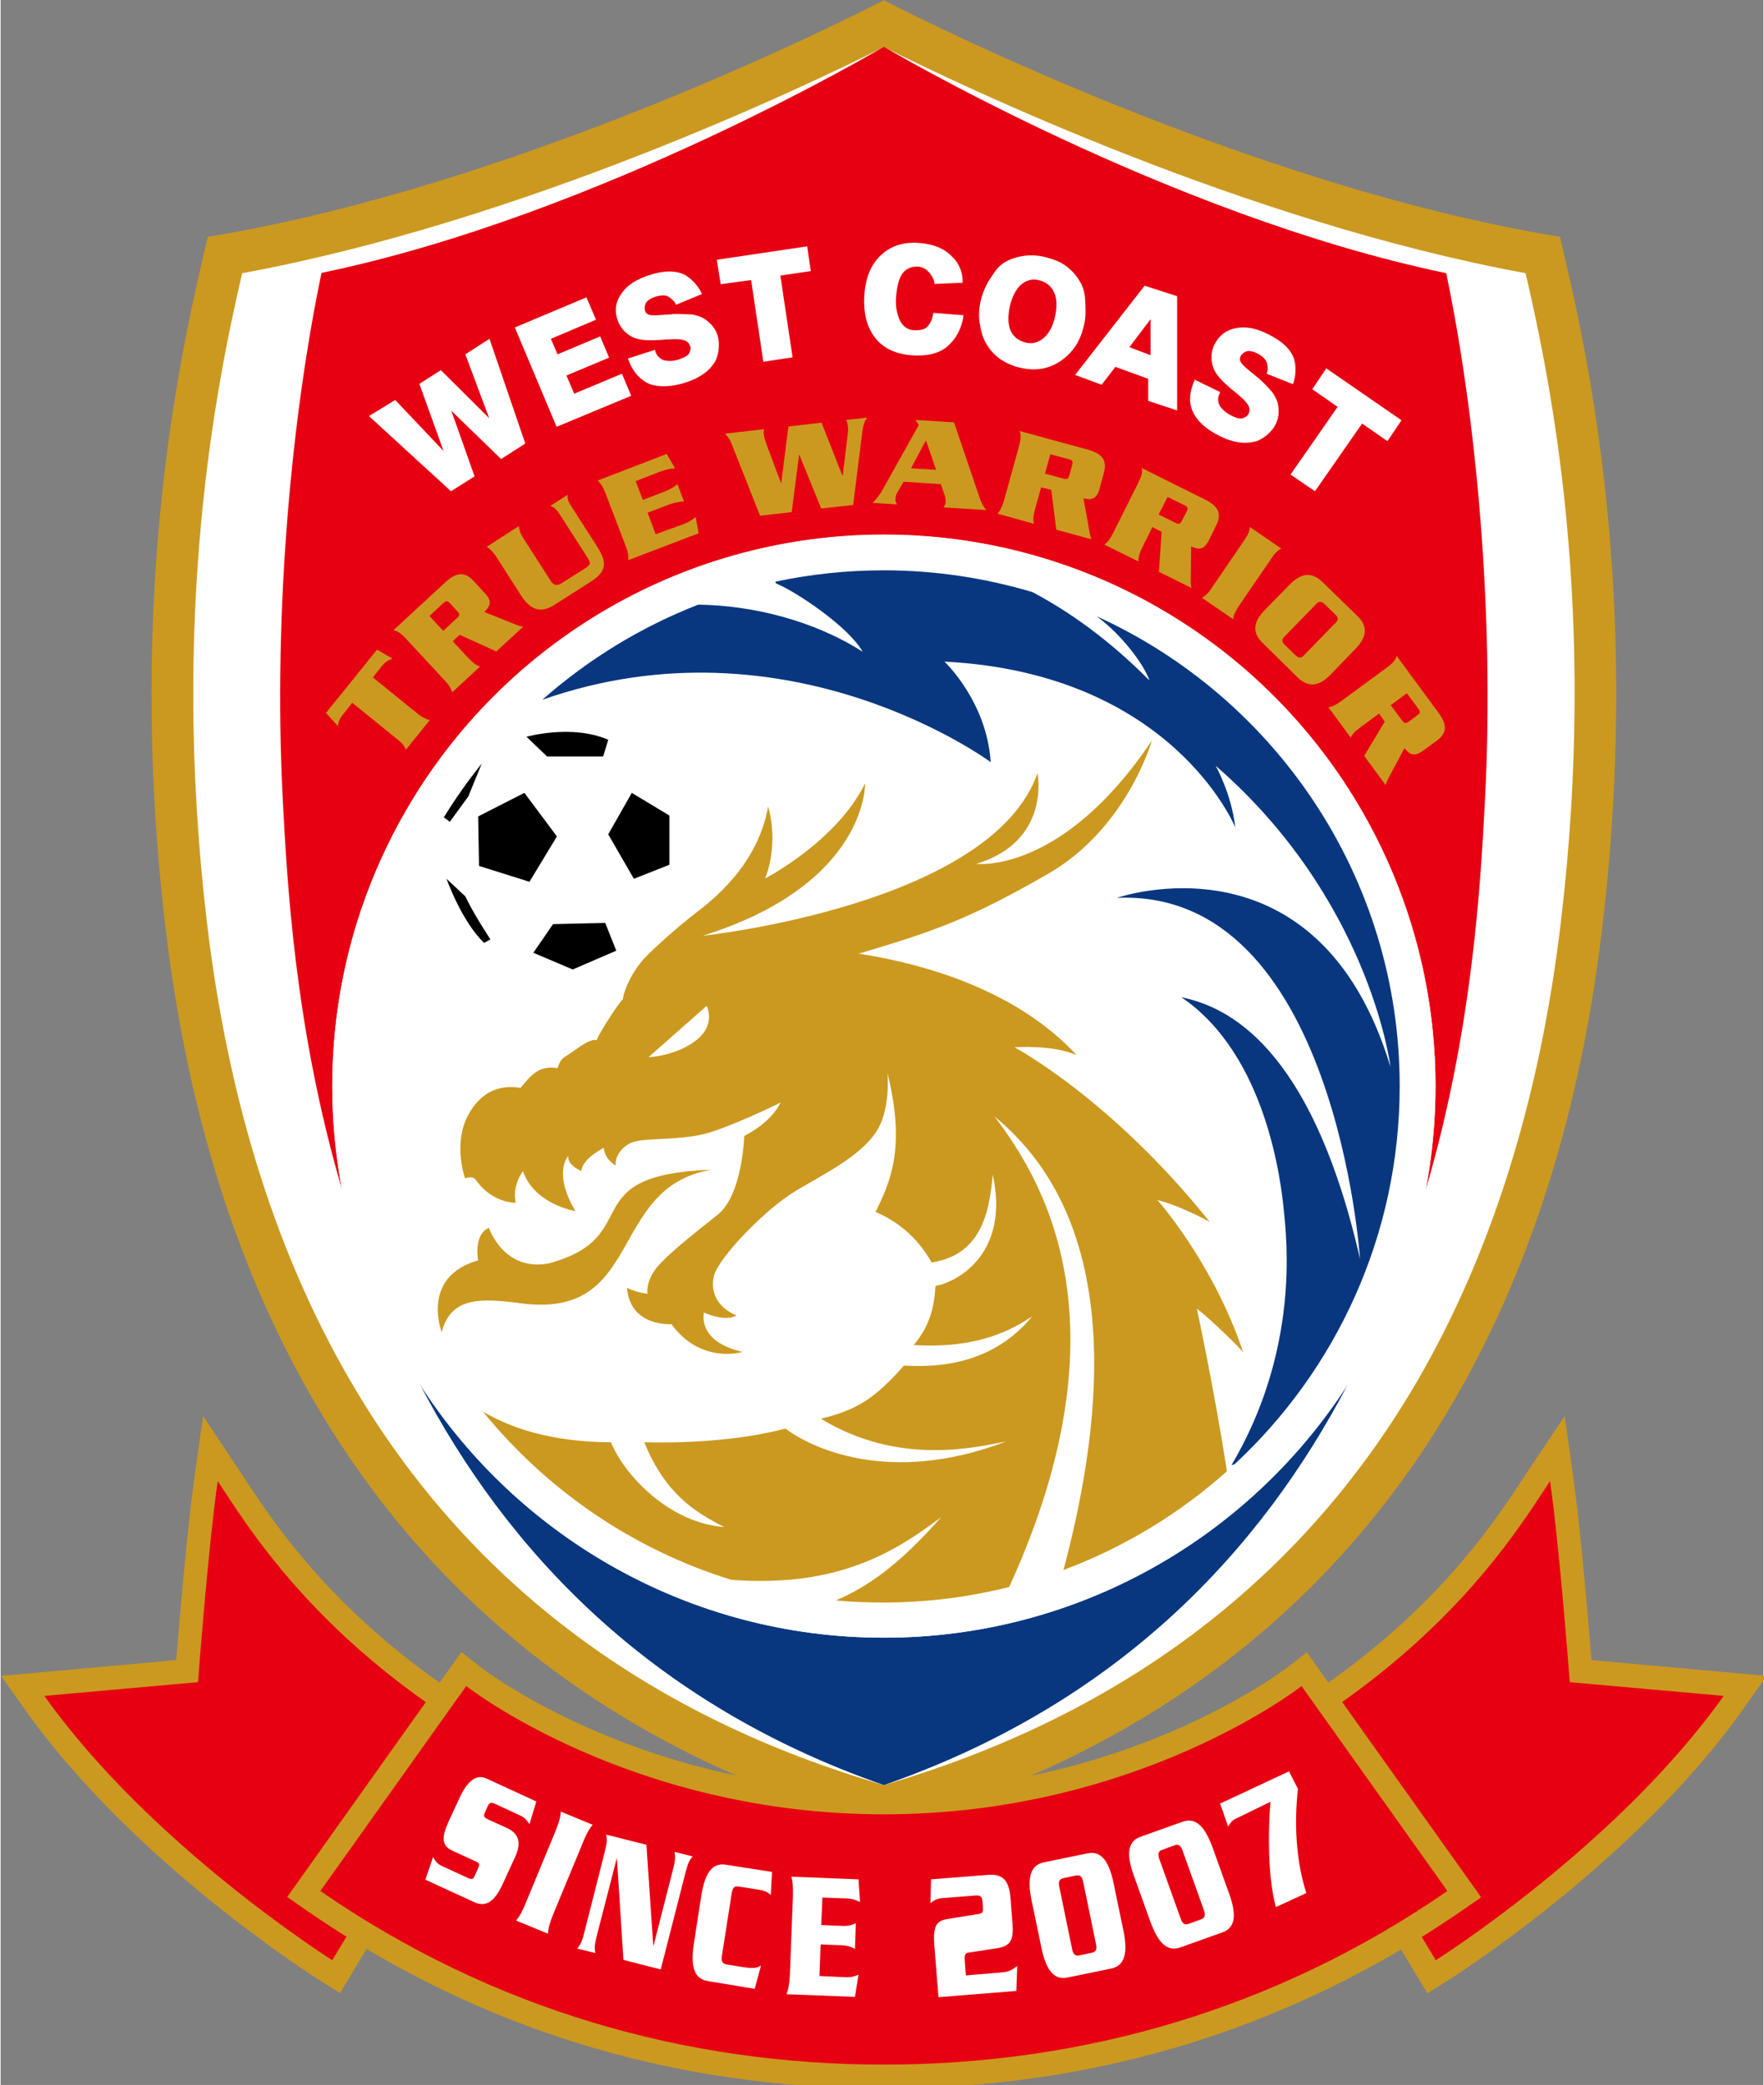
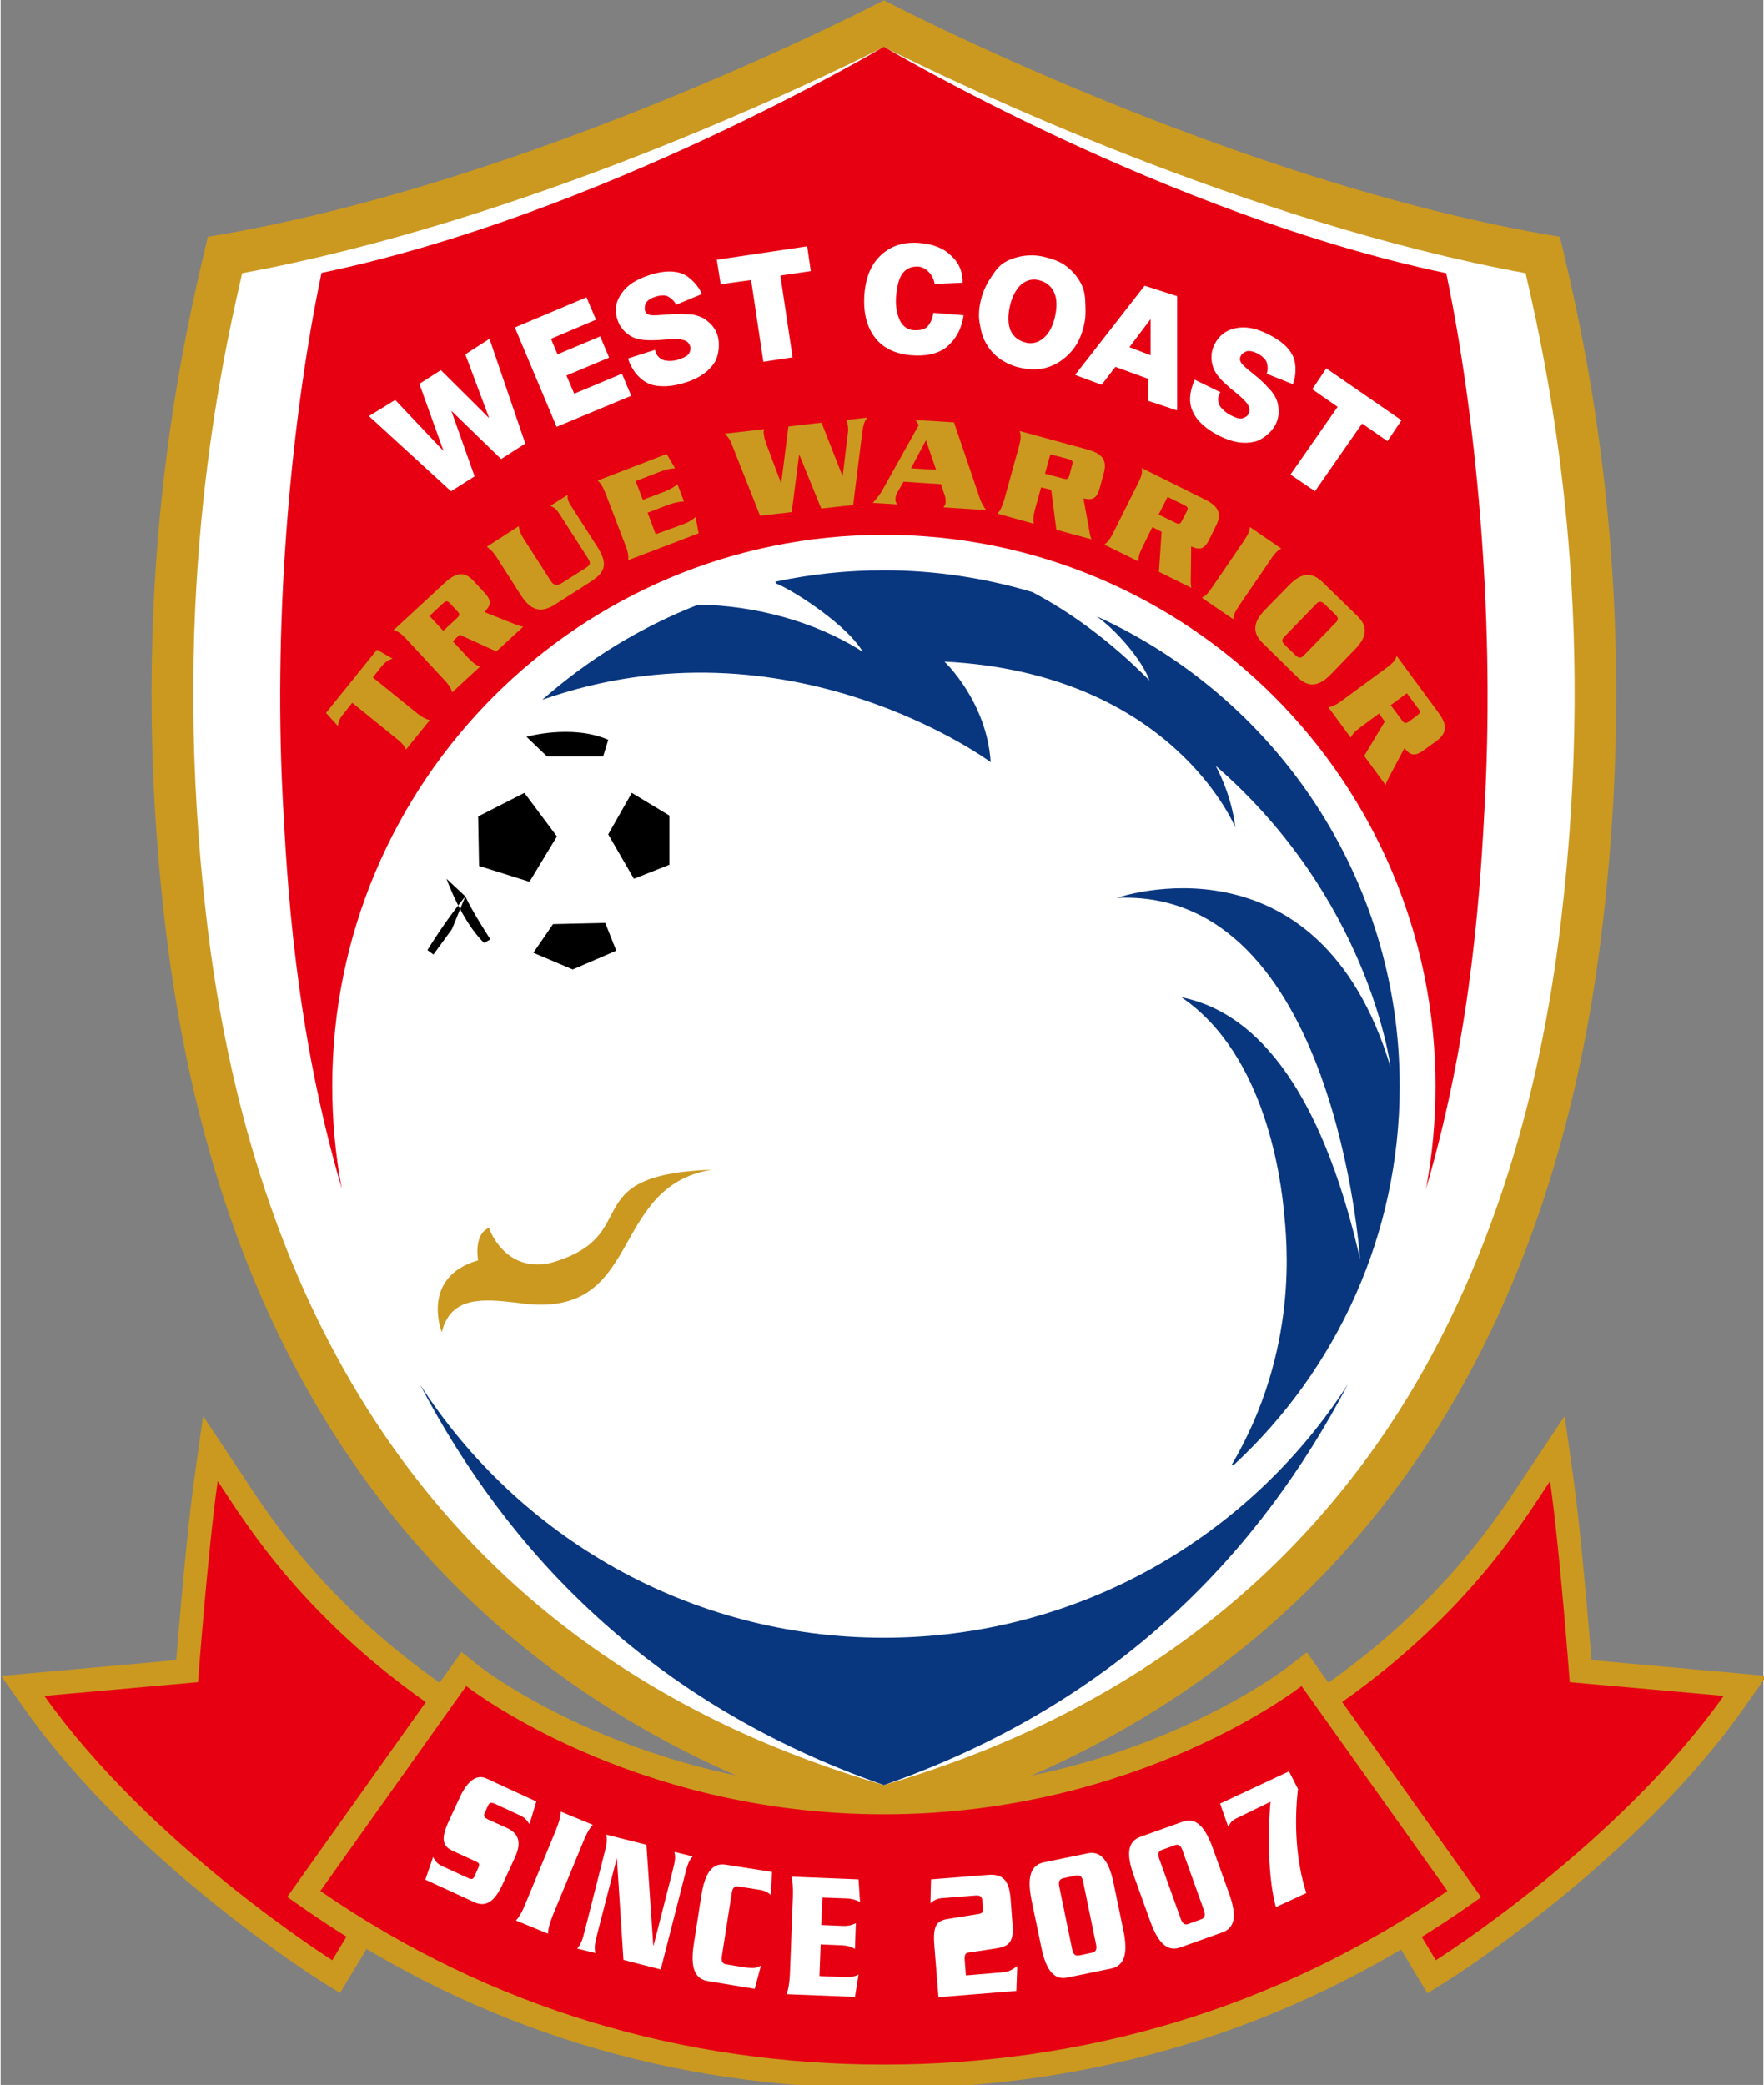
<svg xmlns="http://www.w3.org/2000/svg" height="343.8" viewBox="0 0 156.58 185.208" width="290.867">
  <rect x="0" y="0" width="156.58" height="185.208" fill="#808080" stroke="none" />
  <g transform="translate(-27.543 -13.23) scale(.265)">
    <g>
      <path d="m626.6 129.3c-109.1-17.8-226.6-79.3-226.6-79.3s-117.5 61.5-226.6 79.3c-8.6 35.9-27.6 117.7-14.3 230.7 10.3 87.7 49.5 249 240.9 302.7 191.4-53.7 230.6-215 240.9-302.7 13.3-113-5.7-194.8-14.3-230.7z" fill="#cb9920" />
      <path d="m400 648.3c-78.3-22.8-137.6-67-176.4-131.4-26.4-43.7-43.4-97-50.6-158.5-12.1-103.2 3.1-179 11.9-216.9 93.8-17.2 189.6-63 215.1-75.8 25.6 12.8 121.3 58.6 215.1 75.8 8.8 37.9 24.1 113.7 11.9 216.9-7.2 61.5-24.3 114.8-50.6 158.5-38.8 64.3-98.1 108.5-176.4 131.4z" fill="#fff" />
      <path d="m400 598.9c-65.3 0-122.6-33.8-155.5-84.9 28.9 55.2 76.5 106.8 155.5 134.3 79-27.5 126.6-79 155.5-134.3-32.9 51.1-90.2 84.9-155.5 84.9z" fill="#09377f" />
      <path d="m400 229.2c102.1 0 184.9 82.8 184.9 184.9 0 11.8-1.1 23.2-3.2 34.4 15.9-54.2 18.4-104.2 19.8-130.7 3.3-64.1-3.3-130-13-176.3-93.5-19.5-188.5-75.9-188.5-75.9s-95 56.4-188.5 75.8c-9.7 46.3-16.3 112.1-13 176.3 1.4 26.5 3.9 76.6 19.8 130.7-2.1-11.1-3.2-22.6-3.2-34.4 0-102.1 82.8-184.8 184.9-184.8z" fill="#e70012" />
-       <circle cx="400" cy="414" fill="#fff" r="184.9" />
    </g>
    <g>
      <path d="m572.9 414c0 50-21.3 95.1-55.3 126.7-.4.1-.7.3-1.1.4 22.9-38.8 18.5-75.8 17.6-85.1s-5.7-52.4-34.4-71.8c15 3.1 43.4 15.6 59.9 87.7 0 0-8.2-124.3-81.5-121 0 0 67.4-23.6 91.7 56.6-.2-1.7-7.6-56.6-58.6-100.9 0 0 5.3 9.3 6.6 20.7 0 0-21-51.7-97.5-55.6 0 0 14.2 13.3 15.5 33.7 0 0-67.5-50-150.3-20.9 15.3-13.5 33-24.4 52.3-31.9 18.6.3 38.8 5.4 55.1 15.8-4.9-8.6-22.5-20.2-28.8-22.8-.3-.1-.5-.4-.4-.7 11.7-2.5 23.9-3.8 36.3-3.8 17.3 0 34 2.6 49.8 7.3 12.5 6.6 25.8 16.1 39.2 29.6-1.4-4.6-9-15.2-17.7-21.5 59.9 27.2 101.6 87.6 101.6 157.5z" fill="#09377f" />
      <g fill="#cb9920">
-         <path d="m504.9 488.6s5.6 25.7 10.1 54.5c-15.9 14.2-34.5 25.5-54.8 33.1 11.3-42.5 23.3-114-23.1-152 14.8 19.6 46.2 67.4 4.9 157.7-13.5 3.4-27.6 5.2-42.1 5.2-5.4 0-10.7-.2-16-.7 10.7-4.6 21-11.7 35.3-27.9-14.9 11.1-33.8 23.7-70.3 21-33.1-10.2-62-30.2-83.3-56.4 8.9 5.3 22.6 10.2 42.9 10.3 5 11.9 20.2 27.1 38 28.4-9.9-5-19.8-11.2-26.8-28.4 11.6.3 31.1-.3 47.3-4.6 7.9 6 34.4 19.5 74 4.3-10.2 2-36 8.3-62.1-7.6 12.2-3 18.2-6.9 27.8-17.8 7.9.3 28.4 1.3 43-16.5-6.6 4.3-17.8 10.9-39.7 9.6 5.6-6.6 6.9-13.2 7.3-19.8 8.3-1.6 24.8-11.6 19.2-37.3-1 9.9-2.6 26.8-20.5 29.4-5-8.9-12.2-14.2-18.8-16.9 5-10.2 10.2-21.5 4-46.6 0 0 1.3 12.9-4.3 20.5s-15.5 12.6-26.1 18.8c-10.6 6.3-26.4 22.8-27.8 28.8-1.3 5.9 1.6 10.6 7.6 13.2 0 0-3.3 2.3-10.9-1 0 0-2.6 9.6 12.9 13.2 0 0-13.9 4.3-23.8-9.3 0 0-13.9 1-14.9-12.2 0 0 3 1.6 6.9 2 0 0-.7-3 2-7.3 2.6-4.3 13.2-12.6 21.5-19.2s8.9-26.4 8.9-26.4 8.6-4 12.2-11.2c-.5.3-17.6 8.6-25.8 10.6-8.3 2-19.5 1.3-23.5 2.6s-6.3 5-6 7.9c0 0-3.6-1.8-4-5.9 0 0-7.3 3.6-7.5 7.8 0 0-4.8-2-4.4-5.1 0 0-5.3 5.5 2.4 18.5 0 0-13.7-2.2-17.6-13.4 0 0-3.7 4.8-2.4 10.6 0 0-7.8.3-13.4-7.7-1-1.5-3.6-.5-3.6-.5s-4-11.2.8-20.7c4.8-9.4 12.1-10.6 17.8-9.6 3-3.5 5.8-7.8 12.4-6.6 1-3 1.6-3.3 4-4.8 2.3-1.5 6.9-5.3 9.1-4.6.7-2.1 7.3-12.4 8.8-13.7.5-3.8 3.5-9.6 6.9-13.4 3.5-3.8 11.9-11.2 17.5-15.5s20.8-16 24.3-35.7c0 0 3.8 11.6-1 24.1 0 0 24-12.4 33.5-31.9 0 0 1 33.7-54.4 51.1 0 0 96.7-10.2 112.2-54.5 0 0 4.6 22.8-20.5 30.4 0 0 28.7 3.6 58.8-41.3-.2.9-8.7 29.6-34.7 44.6-26.4 15.2-38 19.2-63.5 26.8 23.1 3.6 53.2 12.6 73 34-8.3-3.6-20.8-2.6-20.8-2.6s32.4 17.2 65.4 58.5c0 0-10.2-5.6-17.5-7.3 0 0 18.8 21.1 28.8 51.2.3-.3-11.6-11.9-15.6-14.8zm-167.9-89.9c6.9-5.3 3.6-11.6 3.6-11.6l-19.5 17.2c.1 0 9-.3 15.9-5.6z" />
        <path d="m342.3 442c-35.5 5.9-22.2 51.3-65.4 44.6-11.2-1.3-22.1-2.3-25.1 9.9 0 0-7.3-18.5 12.2-24.1 0 0-1.7-8.6 3.6-10.9 0 0 5 14.9 20.2 11.9 32.8-9 7.6-29.6 54.5-31.4z" />
      </g>
    </g>
    <g>
-       <path d="m264 323.6.3 16.6 16.9 5.3 9.2-15.2-10.9-14.6zM307.6 329.6l8.6 14.9 11.9-4.7v-16.5l-12.6-7.6zM289.1 359.7l-6.6 9.6 13.2 5.6 14.6-6.3-3.7-9.3zM287.1 303.5l-6.9-6.6s15.2-4.3 27.4 1l-1.7 5.6zM259.7 350.4l-6.3-5.9s5 14.2 12.6 21.5l2.1-1.2s-5.8-8.8-8.4-14.4zM265.2 305.9l-4.5 11-6.2 8.5-2-1.5c3.9-6.3 8.1-12.3 12.7-18z" />
+       <path d="m264 323.6.3 16.6 16.9 5.3 9.2-15.2-10.9-14.6zM307.6 329.6l8.6 14.9 11.9-4.7v-16.5l-12.6-7.6zM289.1 359.7l-6.6 9.6 13.2 5.6 14.6-6.3-3.7-9.3zM287.1 303.5l-6.9-6.6s15.2-4.3 27.4 1l-1.7 5.6zM259.7 350.4l-6.3-5.9s5 14.2 12.6 21.5l2.1-1.2s-5.8-8.8-8.4-14.4zl-4.5 11-6.2 8.5-2-1.5c3.9-6.3 8.1-12.3 12.7-18z" />
    </g>
    <g fill="#cb9920">
      <path d="m230.1 267.7 5.2 3c-1.4.5-2.2.9-3.5 2.4l-3.1 3.9 14.7 11.9c2.1 1.7 3.2 2.1 4.4 2.4l-8 9.9c-.5-1.1-1.1-2.1-3.3-3.8l-14.7-11.9-3.1 3.9c-1.3 1.6-1.5 2.5-1.7 3.9l-4-4.4zM255.5 264.9l5.1 5.5c1.9 2 2.8 2.5 4 3l-9.3 8.6c-.4-1.2-.8-2.2-2.7-4.2l-12.8-13.8c-1.9-2-2.8-2.5-4.2-2.8l17.3-16c3.7-3.4 6.5-3.9 9.7-.4l3.6 3.9c2.9 3.1 1.5 4.6-.1 6.4l8.3 3.3c1.9.7 3.3 1.5 4.7 1.6l-9 8.3-12.3-5.6zm-3.2-3.5 4.5-4.2c1-.9 1.2-1.4.2-2.4l-2.4-2.6c-.9-1-1.4-.9-2.4 0l-4.5 4.2zM299.3 240.8c2.6-1.6 2.6-2 1.2-4.2l-8.6-13.4c-1.7-2.7-2.2-3.1-3.7-3.7l5.8-3.7c-.1 1.6.1 2.2 1.9 4.9l7.9 12.3c3.5 5.5 3.3 8.4-1.9 11.8l-12.2 7.8c-4.7 3-8.2 1.9-11.4-3.2l-8-12.5c-1.5-2.3-2.4-3-3.4-3.7l10.7-6.9c.2 1.2.4 2.3 1.9 4.6l8.8 13.7c1 1.6 2.1 1.8 3.7.8zM332.6 225.7c2.4-.9 3.4-1.7 4.3-2.5l1 5.5-23.6 9c.1-1.2.1-2.4-.9-4.9l-6.7-17.5c-1-2.5-1.7-3.4-2.6-4.3l23.1-8.9 2.8 4.8c-1.2.1-2.5.2-4.9 1.1l-8.3 3.2 2.4 6.3 7.3-2.8c2.3-.9 3.4-1.7 4.3-2.5l2.2 5.8c-1.2.1-2.5.2-4.9 1l-7.3 2.8 2.7 7.2zM371.6 202.2l-2.5 19.4-10.6 1.2-9.5-24c-.7-1.8-1.5-2.7-2.3-3.5l13.2-1.5c-.2.6-.3.9-.1 1.9.1.9.3 1.6.7 2.8l5 13.3h.1l2.4-18.9 11.1-1.3 7 17.8h.1l1.7-14.1c.2-1.1.1-2.1 0-2.8s-.3-1.4-.6-1.8l7.1-.8c-.4.6-1.2 1.6-1.6 4.5l-3.1 24.8-10.7 1.2zM406.6 211.4l-2.2 3.8c-.3.5-.5 1.1-.5 1.7-.1 1 0 1.1.5 2.1l-8.1-.5c1.8-2.1 2.4-2.8 3.6-5l11.8-21.1-1.1-1.7 12.9.8 8.6 25.3c.5 1.5 1.3 3 2.2 4.1l-14.3-.9c.6-1 .7-1.2.7-1.8 0-.7 0-1.5-.3-2.2l-1.3-3.8zm10.9-4-3.4-9.9-5 9.4zM452.7 213.3l-2 7.2c-.7 2.6-.7 3.8-.4 5l-12.2-3.4c.8-.9 1.4-1.9 2.2-4.5l5-18.1c.7-2.6.7-3.8.2-5.1l22.7 6.2c4.8 1.3 6.8 3.4 5.5 8l-1.4 5.1c-1.1 4.1-3.2 3.7-5.4 3.3l1.6 8.8c.4 2 .5 3.6 1.1 4.9l-11.8-3.2-1.7-13.4zm1.3-4.6 6 1.6c1.3.4 1.8.3 2.2-1.1l.9-3.4c.4-1.3 0-1.7-1.3-2l-6-1.6zM490 226.6l-3.3 6.7c-1.2 2.4-1.4 3.6-1.4 4.8l-11.4-5.6c1-.8 1.8-1.6 3-4l8.4-16.8c1.2-2.4 1.4-3.6 1.1-4.9l21.1 10.5c4.5 2.2 6 4.7 3.8 8.9l-2.3 4.7c-1.9 3.8-3.8 3.1-6 2.2l-.1 8.9c0 2-.2 3.6.2 5l-10.9-5.4.9-13.4zm2.1-4.2 5.5 2.7c1.2.6 1.7.6 2.3-.6l1.6-3.1c.6-1.2.4-1.6-.9-2.2l-5.5-2.7zM506.6 250.3c1.1-.6 2-1.3 3.5-3.6l10.6-15.5c1.5-2.3 1.9-3.3 2-4.6l10.5 7.2c-1.1.6-2 1.3-3.5 3.6l-10.6 15.5c-1.5 2.3-1.9 3.3-2 4.6zM535.9 246c4.3-4.4 7.7-4.2 11.1-1l11.7 11.4c3.3 3.2 3.6 6.7-.7 11.1l-8.2 8.5c-4.3 4.4-7.7 4.2-11.1 1l-11.7-11.5c-3.3-3.2-3.6-6.7.7-11.1zm-1.7 17.4c-1 1-.8 1.8.3 2.8l3.4 3.3c1 1 1.9 1.2 2.8.2l10.8-11.1c1-1 .8-1.8-.3-2.8l-3.4-3.3c-1-1-1.9-1.2-2.8-.2zM566 289.1l-6.1 4.5c-2.2 1.6-2.9 2.5-3.4 3.6l-7.5-10.2c1.2-.2 2.3-.6 4.5-2.2l15.1-11.1c2.2-1.6 2.8-2.5 3.3-3.9l13.9 18.9c3 4 3.2 6.9-.7 9.7l-4.3 3.1c-3.4 2.5-4.8 1-6.3-.8l-4.2 7.9c-.9 1.8-1.8 3.1-2.1 4.5l-7.2-9.8 6.9-11.5zm3.9-2.8 3.7 5c.8 1.1 1.2 1.3 2.4.5l2.8-2.1c1.1-.8 1.1-1.3.2-2.4l-3.7-5z" />
    </g>
    <g>
      <path d="m210.8 713.7c-2.5-1.6-62.6-39.8-98.7-90.7l-8-11.3 58.7-5.3c1.1-13.3 3.6-43.3 6.1-61.2l2.9-20.6 11.5 17.3c.7 1 1.4 2.1 2.2 3.3 10.3 15.7 31.7 48.5 80 78.3l6.7 4.1-54.5 90.4z" fill="#cb9920" />
      <path d="m170.1 613.8s3.3-44.3 6.6-67.4c9.3 13.9 31.1 50.9 84.6 83.9l-46.2 76.7s-60.8-38.3-96.5-88.6z" fill="#e70012" />
    </g>
    <g>
      <path d="m589.2 713.7c2.5-1.6 62.6-39.8 98.7-90.7l8-11.3-58.7-5.3c-1.1-13.3-3.6-43.3-6.1-61.2l-2.9-20.6-11.6 17.4c-.7 1-1.4 2.1-2.2 3.3-10.3 15.7-31.7 48.5-80 78.3l-6.7 4.1 54.5 90.4z" fill="#cb9920" />
      <path d="m629.9 613.8s-3.3-44.3-6.6-67.4c-9.3 13.9-31.1 50.9-84.6 83.9l46.3 76.7s60.8-38.3 96.5-88.6z" fill="#e70012" />
    </g>
    <g>
      <path d="m400 750c-71 0-136.1-20-193.4-59.6l-6.6-4.6 58.4-82.1 6.6 5.2c.5.4 53.6 41.3 135.1 41.3s134.5-40.9 135.1-41.3l6.6-5.1 4.8 6.8 53.6 75.3-6.6 4.6c-57.5 39.5-122.6 59.5-193.6 59.5z" fill="#cb9920" />
      <path d="m540 615.1s-54.6 43-140 43-140-43-140-43l-48.9 68.7c57.5 39.7 122.3 58.2 188.9 58.2s131.4-18.5 188.9-58.2z" fill="#e70012" />
    </g>
    <g fill="#fff">
      <g>
        <path d="M281.2 661.4c-.8-1.2-1.4-2.1-3.1-2.9l-8.4-3.9c-1.4-.6-1.9-.5-2.5.8l-.9 2c-.6 1.3-.4 1.7 1 2.4l6.4 2.9c3.8 1.8 5 4.7 2.6 9.9l-4 8.7c-2.6 5.7-5.4 8.2-9.7 6.2l-16.3-7.5 2.6-7.6c.6 1.1 1.2 2.2 2.9 3l8.7 4c1.4.6 1.8.6 2.4-.8l1.1-2.5c.6-1.3.4-1.7-1-2.3l-7.4-3.4c-3.6-1.6-4.2-4.1-1.4-10.1l3.7-8c2.6-5.6 5.7-7.7 8.9-6.2l16.7 7.7zM276.7 693.7c1-1.2 1.9-2.5 3.3-6l9.9-23.9c1.4-3.5 1.7-5 1.8-6.6l10.7 4.4c-1 1.2-1.9 2.5-3.3 6l-9.9 23.9c-1.4 3.5-1.7 5-1.8 6.6zM310.5 672.7l-6.4 24.8c-1.1 4.3-1.2 5.1-.8 7.1l-6.1-1.5c1.3-1.6 1.6-2.3 2.7-6.6l6.2-24.5c1.1-4.3 1.2-5.1.8-7.1l13.5 3.4 2.3 33.8h.1l6.2-24.3c1.1-4.3 1.2-5.1.8-7.1l6.1 1.5c-1.3 1.6-1.6 2.3-2.7 6.6l-8 31.3-12.5-3.2zM362.1 685.1c-1-.8-1.9-1.4-3.8-1.7l-7-1.1c-1.3-.2-2 .3-2.3 2.2l-3.3 21.1c-.3 1.9.3 2.6 1.5 2.8l5.5.9c3.9.6 4.6.3 6.1-.5l-2.1 7.8-15.7-2.6c-4.2-.7-6-4.1-4.7-12.5l2.5-16.1c1.3-8.4 4.1-11.1 8.3-10.4l15.4 2.4zM387 712.7c2.3.1 3.5-.4 4.5-.9l-1.2 7.5-22.9-.9c.5-1.5.9-3 1.1-6.7l1-25.9c.1-3.8-.1-5.2-.5-6.8l22.5.9.5 7.6c-1-.5-2.2-1.1-4.5-1.2l-8.1-.3-.4 9.2 7.1.3c2.3.1 3.4-.4 4.5-.9l-.3 8.6c-1-.5-2.2-1.1-4.4-1.2l-7.1-.3-.4 10.6zM439.4 711.1c2.6-.2 3.2-.7 5.3-2.1l-.3 8.3-26.1 2.1-1.4-17.5c-.5-6.7.9-8.1 4.4-8.7l10.5-1.7c1.3-.2 1.5-.7 1.4-2.3l-.2-2.2c-.1-1.1-.6-1.8-2.1-1.7l-11.4.9c-1.5.1-2.8.7-3.9 1.7l.2-8 19.1-1.5c5.8-.5 7.2 2.9 7.6 8.4l.6 7.9c.5 5.9-.9 7.6-5.2 8.3l-9.8 1.5c-1 .1-1.1 1.4-1 2.7l.4 4.9zM468.2 671.2c4.1-.9 7.1 1.7 8.8 10l3.3 15.9c1.7 8.3 0 11.8-4.1 12.7l-14.6 3c-4.1.9-7.1-1.7-8.8-10l-3.3-15.9c-1.7-8.3 0-11.8 4.1-12.7zm-8 8.3c-1.3.3-1.8 1-1.4 2.9l4.3 20.9c.4 1.9 1.1 2.3 2.4 2.1l4.2-.9c1.3-.3 1.8-1 1.4-2.9l-4.3-20.9c-.4-1.9-1.1-2.3-2.4-2.1zM500.1 660.6c4-1.4 7.2.7 10.1 8.7l5.5 15.3c2.9 8 1.7 11.7-2.3 13.1l-14 5c-4 1.4-7.2-.7-10.1-8.7l-5.5-15.3c-2.9-8-1.7-11.7 2.3-13.1zm-6.8 9.4c-1.2.4-1.6 1.2-1 3l7.2 20.1c.6 1.8 1.5 2.2 2.7 1.7l4.1-1.5c1.2-.4 1.6-1.2 1-3l-7.2-20.1c-.6-1.8-1.5-2.2-2.7-1.7zM518.7 659.2c-2 .9-2.3 1.4-3.3 3l-2.7-7.7 23.1-10.8 3 5.9c-1.3 11.3-.7 24 2.8 34.9l-10.2 4.7c-3.4-12.4-2.2-31.7-1.8-35.3z" />
      </g>
      <g>
        <path d="m254.9 214.6-27.5-25.2 8.8-5.4 16.2 17.1-8.1-22.5 7.2-4.6 16.2 16.1-8-21.4 8.1-5.2 12 35.1-8.1 5.2-16.7-16.2 7.8 22zM290.3 193l-14-33.3 24-10.1 3.2 7.5-15.1 6.4 2.2 5.2 14.3-6 3 7.1-14.3 6 2.6 6.1 16-6.7 3.1 7.4zM345.3 145.2l-1.3-8.2 30.3-4.5 1.2 8.3-10.2 1.5 4.1 27.4-9.8 1.5-4.1-27.4zM426.4 144.7l-9.4.4c-.1-1.1-.7-2.5-1.6-3.6s-2.2-2-3.7-2.2c-2-.2-4.1.5-5.4 2.2s-1.9 4.5-2.2 7.7c-.3 3.3.3 6 1.2 8s2.5 3.2 4.5 3.4c1.6.1 3.6 0 4.7-1.1s1.8-2.8 2.1-4.7l10.1.8c-.6 4.6-2.7 8.2-5.7 10.7-3.1 2.4-7.3 3.1-12 2.7-5.4-.5-9.5-2.5-12.2-6.2s-3.8-8.5-3.3-14.6c.5-5.7 2.4-10 5.8-13 3.3-3 7.7-4.3 12.9-3.8 4.6.4 8.2 1.9 10.7 4.6 2.6 2.4 3.6 5.8 3.5 8.7zM432.4 151c.6-2.7 1.7-5.3 3-7.3s2.4-3.9 4.4-5.4c1.9-1.3 4.2-2.1 6.5-2.5s4.7-.4 7.3.2c2.5.6 5 1.4 6.9 2.7s3.7 3.1 4.9 5.1c1.4 2.1 2 4.4 2.1 7.1.1 2.5.3 5.1-.4 7.9-.6 2.7-1.5 5-2.8 7s-3 3.7-5 5.1c-1.9 1.3-4 2.2-6.3 2.6s-4.7.3-7.2-.3c-2.5-.5-4.6-1.5-6.5-2.7-1.9-1.3-3.5-2.9-4.7-4.9-1.4-2.2-2-4.4-2.4-6.9-.5-2.3-.4-4.9.2-7.7zm9.8 1.7c-.7 3.3-.6 6 .3 8.1 1 2.1 2.7 3.4 5.2 4 2.2.5 4.2-.1 6-1.7s3-4 3.7-7.2c.7-3.3.6-6-.4-8.1s-2.7-3.4-5.2-4c-2.2-.5-4.2.1-6 1.7-1.6 1.6-2.9 4-3.6 7.2zM464.1 175.6l23.3-29.9 10.9 3.5v38.3l-9.7-3.2v-7.4l-11-4-4.6 6zm18.2-9.3 7.1 2.7v-12.1zM504.2 177.2l8.6 4.2-.3.5c-.8 1.5-.5 3.4.4 4.5.7.9 1.8 1.9 3.3 2.7 1.4.7 2.6 1.2 3.6 1.1s2.2-.8 2.5-1.7c.8-2-.2-3.5-3.9-6.6-.6-.5-1.8-1.5-2.1-1.7-3.2-2.8-5-4.6-5.9-7.1s-.8-5.2.4-7.7c1.6-3.1 4-4.9 7.3-5.5s6.6 0 10.8 2.1 7 4.5 8.3 7.5c1.1 2.4 1 6.6-.1 9.2l-8.8-3.5c.6-1.3.3-3.3-.1-4.1-.4-.9-1.6-2-3-2.7-1.2-.6-2.3-.9-3.2-.8s-2 .9-2.4 1.7c-1.1 2.2 1.5 3.6 5.5 7l.4.3c1.9 1.7 3.1 3 3.9 3.9.8.8 1.1 1.4 1.5 2 1.1 1.8 1.3 3.2 1.4 4.7s-.1 3.1-.9 4.8c-1.3 2.8-4.7 5.5-7.2 6-3.4.8-7.1.3-11.4-1.8-4.7-2.3-7.8-5.1-9.2-8.2-1.5-3.1-1.2-6.7.6-10.8zM314.2 170.1l9.1-2.9.1.6c.5 1.6 2 2.8 3.4 3 1.2.2 2.6.2 4.2-.3 1.5-.5 2.7-1 3.4-1.7.7-.8 1-2.1.6-3-.8-2-2.6-2.4-7.4-2.1-.8 0-2.3.2-2.8.2-4.2.2-6.8.1-9.1-1-2.3-1.2-4.2-3.2-5-5.8-1.1-3.3-.5-6.3 1.5-9 1.9-2.7 4.8-4.5 9.3-6 4.4-1.4 8.2-1.6 11.2-.3 2.4 1 5.3 4.1 6.3 6.7l-8.7 3.6c-.4-1.3-2-2.5-2.9-2.9s-2.5-.3-4 .2c-1.3.4-2.3 1-2.9 1.7s-.8 2.1-.6 2.9c.7 2.4 3.6 1.5 8.8 1.3l.5-.1c2.5-.1 4.3.1 5.5.1s1.8.2 2.5.4c2 .5 3.2 1.4 4.3 2.4s2.1 2.3 2.7 4.1c1 3 .4 7.2-1 9.3-1.9 2.9-4.9 5.1-9.5 6.6-5 1.6-9.2 1.7-12.4.5-3.2-1.5-5.6-4.2-7.1-8.5zM543.6 180.4l4.7-7 25.2 17.4-4.7 7-8.5-5.9-15.8 22.7-8.2-5.6 15.8-22.7z" />
      </g>
    </g>
  </g>
</svg>